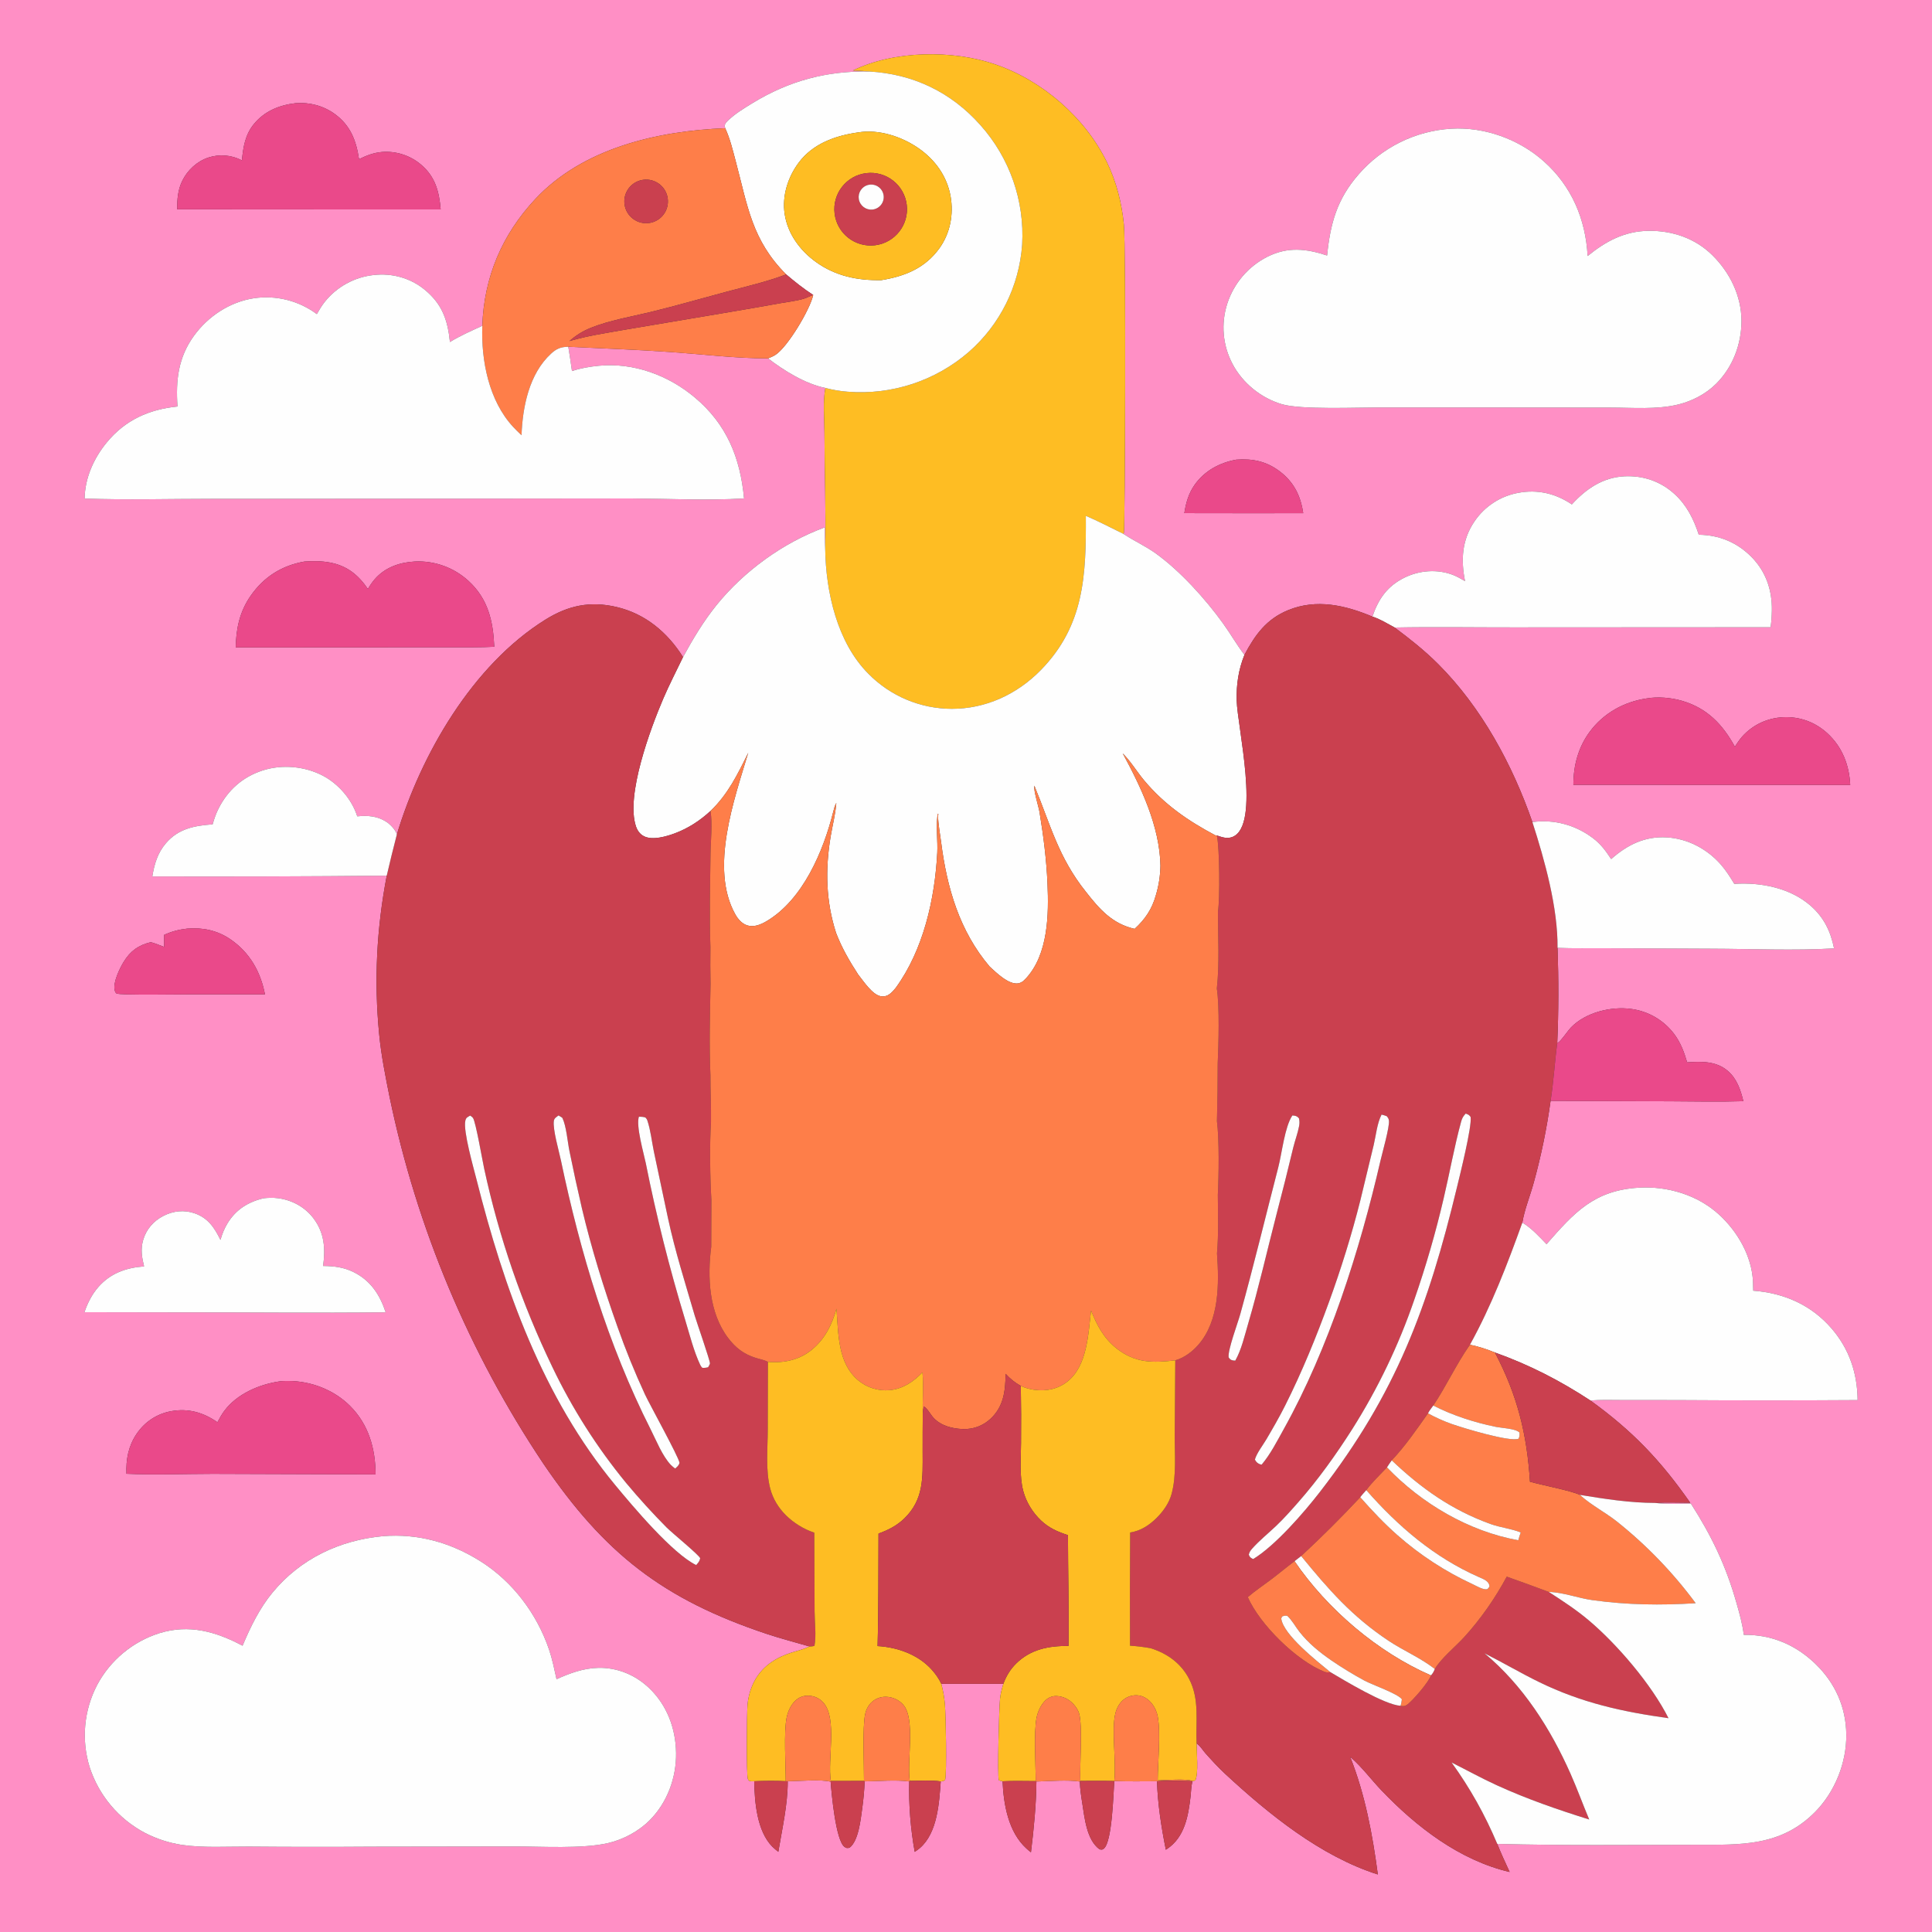
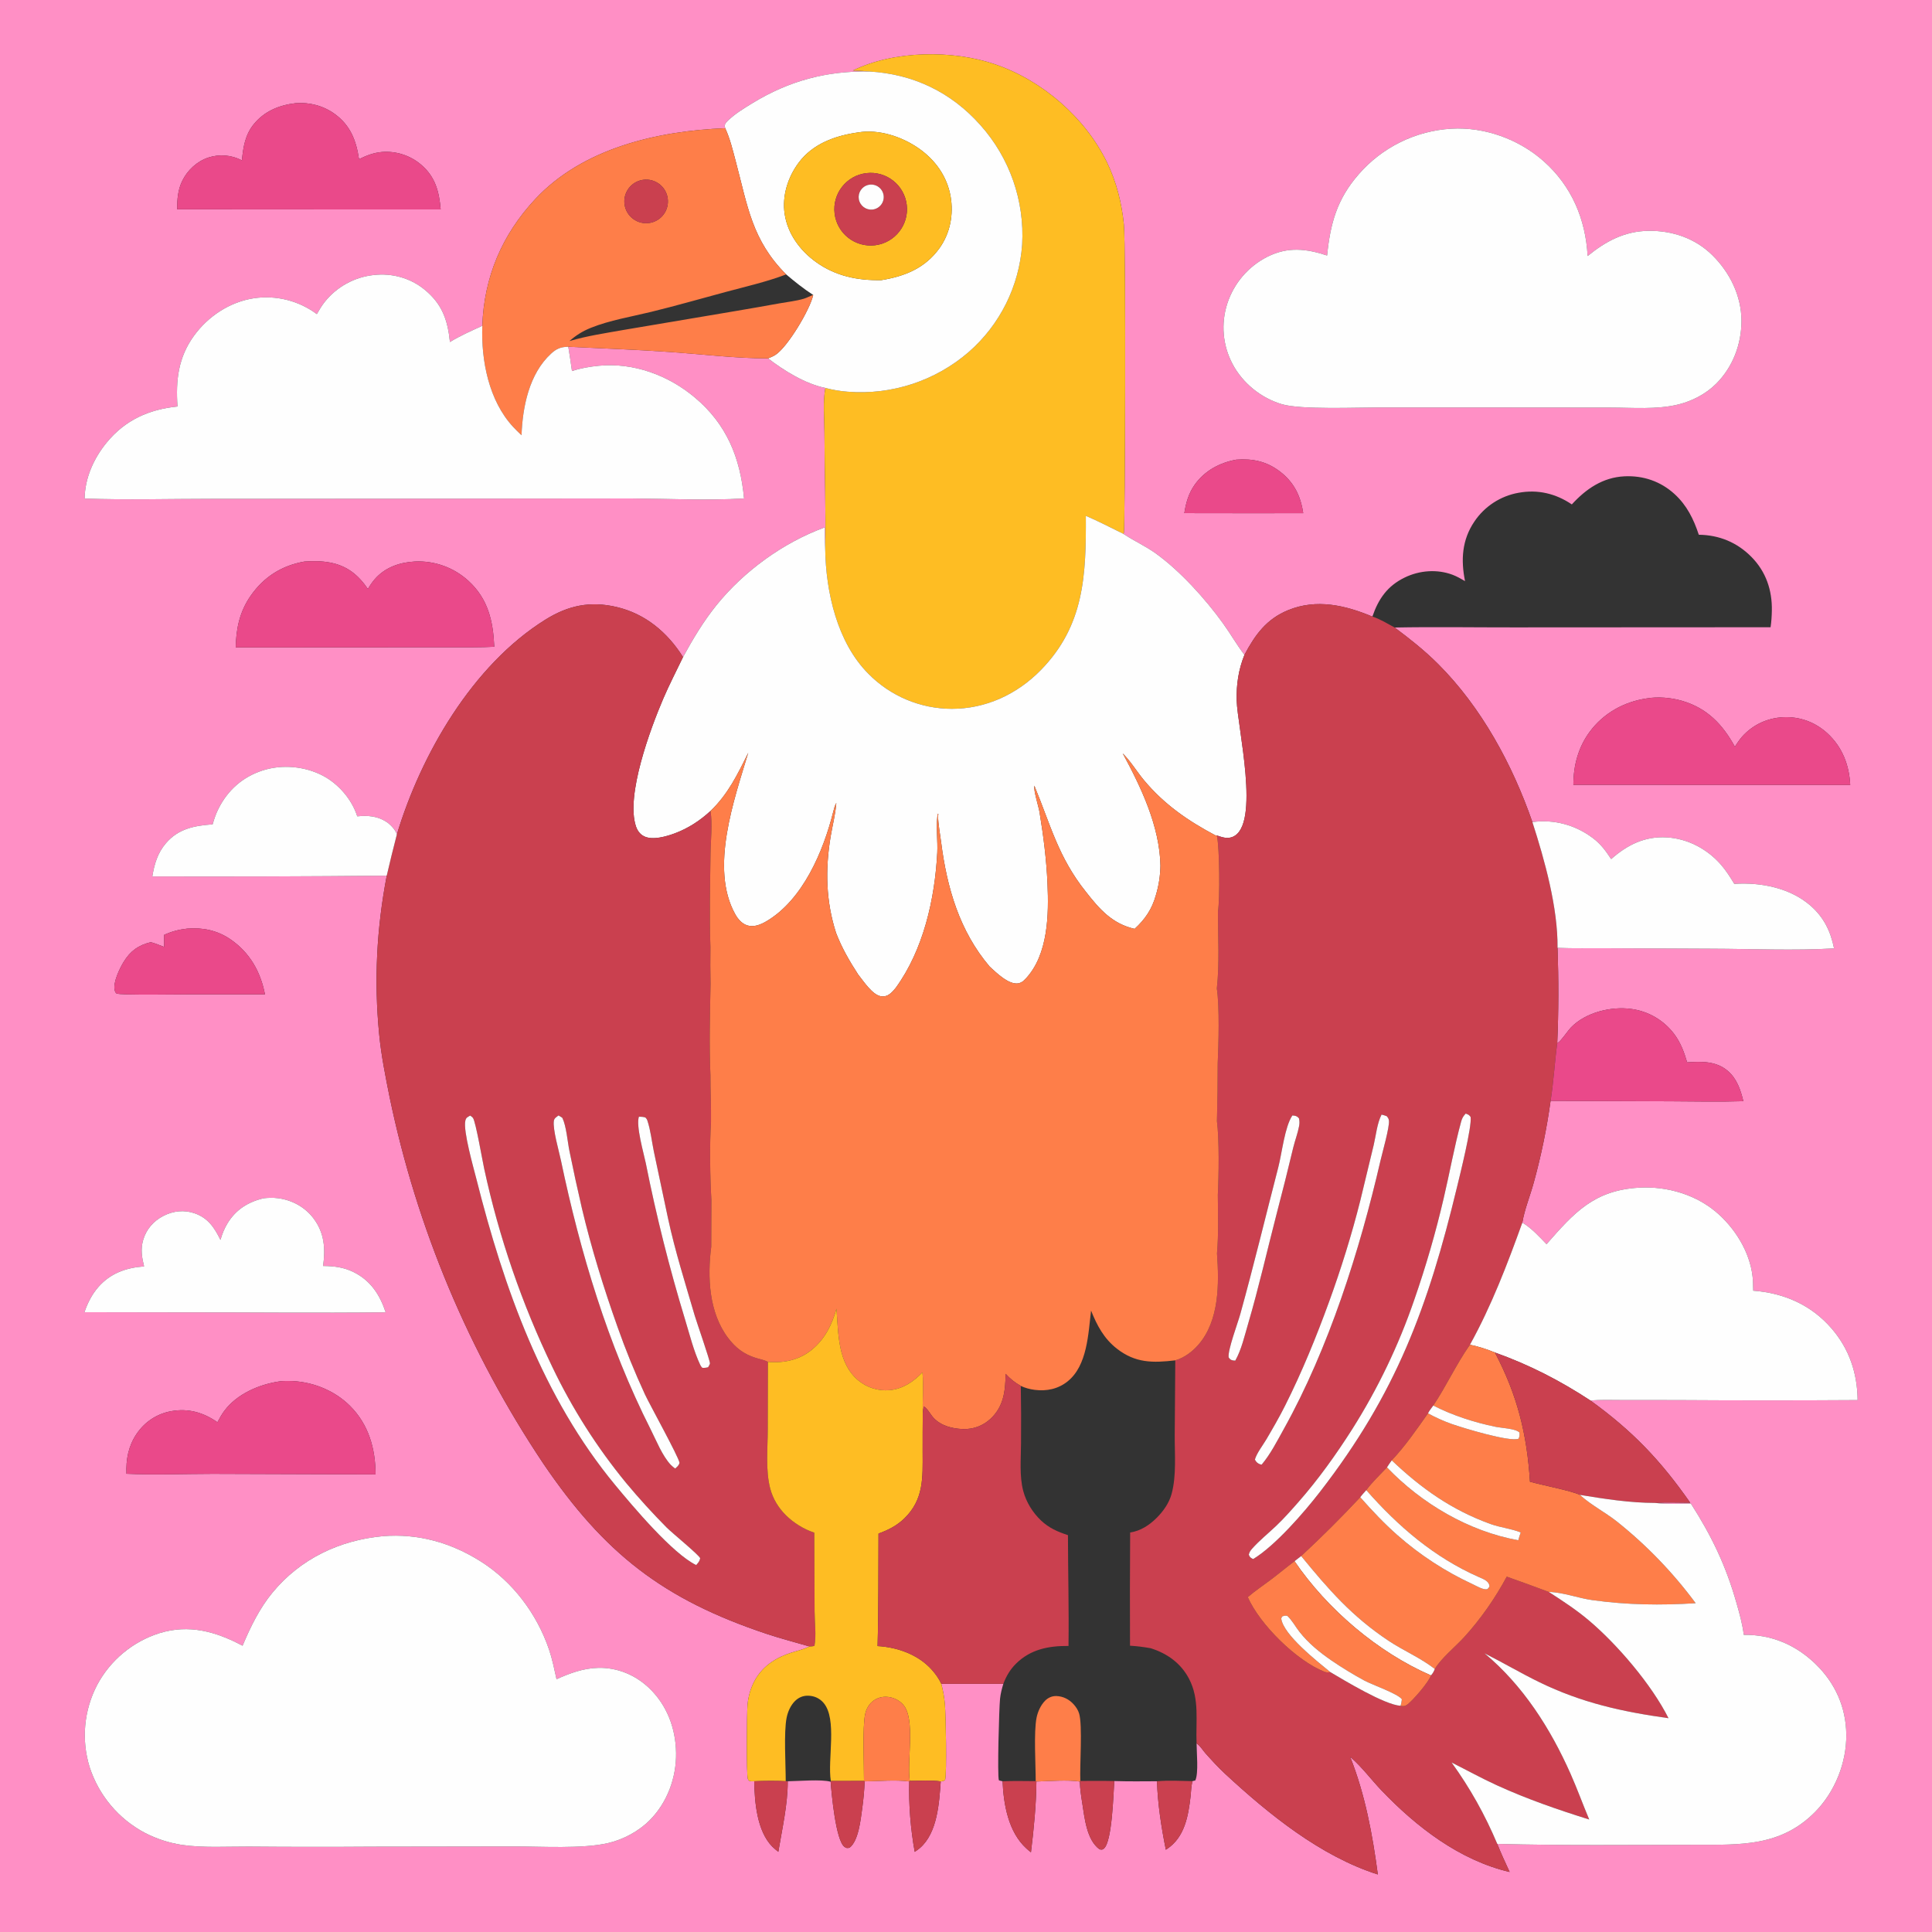
<svg xmlns="http://www.w3.org/2000/svg" width="1024" height="1024">
  <rect width="100%" height="100%" fill="#333333" stroke="none" />
  <path fill="#FF8FC5" d="M0 0L1024 0L1024 1024L0 1024L0 0ZM460.754 37.891C438.066 37.526 418.284 42.794 398.857 54.646C394.361 57.39 389.514 60.316 385.748 64.009C384.886 64.855 384.286 65.493 384.066 66.72L384.389 67.961C348.541 69.374 308.889 78.47 283.648 105.568C266.061 124.449 256.521 146.888 255.642 172.677C249.837 175.363 243.926 177.905 238.476 181.271C237.284 169.558 234.34 161.067 224.961 153.441C217.368 147.266 207.667 144.641 197.971 145.774C187.775 146.891 178.449 152.039 172.071 160.071C170.51 162.061 169.178 164.283 167.929 166.48C158.381 159.38 146.408 156.353 134.633 158.063C121.853 159.999 110.37 167.562 102.812 177.954C94.454 189.447 93.098 201.674 94.082 215.448C78.939 216.995 66.383 222.579 56.564 234.534C49.698 242.893 45.012 253.31 44.848 264.241C67.191 265.054 89.75 264.391 112.124 264.393L244.5 264.29L334.709 264.194C354.477 264.321 374.638 265.362 394.362 264.191C392.362 242.561 385.118 224.739 368.119 210.552C354.085 198.84 335.837 192.101 317.473 193.849C312.713 194.302 307.697 195.137 303.156 196.661C302.568 192.362 301.921 188.072 301.215 183.792C319.453 184.676 337.784 185.324 355.994 186.616C373.015 187.824 389.999 189.921 407.081 189.966C415.683 196.551 426.786 203.432 437.466 205.625C436.074 213.005 436.966 221.805 436.977 229.349C437.009 249.933 437.832 270.593 437.382 291.158C437.194 287.277 437.143 283.413 437.144 279.528C415.239 287.503 394.266 302.71 379.647 320.882C372.775 329.423 367.278 338.662 362.021 348.253C353.794 335.182 342.033 325.272 326.742 321.708C312.678 318.429 301.062 320.928 288.952 328.492C250.434 352.551 223.159 399.782 210.326 442.343C209.861 440.021 206.845 436.941 204.916 435.673C200.046 432.473 194.939 432.128 189.356 432.675C186.488 423.669 179.362 415.403 170.986 411.058C161.465 406.119 149.496 405.046 139.282 408.328C128.706 411.725 120.797 418.697 115.814 428.583C114.452 431.285 113.518 434.014 112.693 436.918C103.085 437.626 94.53 439.182 87.927 446.935C83.5 452.134 81.815 457.963 80.73 464.531C122.146 464.657 163.563 464.524 204.977 464.132C199.601 492.287 198.189 519.69 200.974 548.253C202.066 559.453 204.286 570.476 206.497 581.498C220.898 650.89 248.566 716.847 287.98 775.747C320.324 823.366 351.464 847.732 406.539 866.057C413.957 868.526 421.547 870.468 429.049 872.66L428.211 873.055C425.347 874.372 422.024 875.098 419.015 876.085C409.465 879.218 402.027 884.771 398.311 894.407C397.201 897.307 396.496 900.347 396.218 903.44C395.822 907.58 395.553 940.94 396.39 942.893C396.689 943.591 396.893 943.828 397.66 944.036C398.204 944.183 399.24 944.088 399.764 944.082C399.932 955.008 401.164 970.485 409.351 978.777C410.32 979.758 411.453 980.632 412.526 981.497C414.552 969.366 417.542 956.403 417.516 944.104C423.174 944.042 435.485 942.967 440.267 944.365C440.724 950.674 442.966 975.493 447.592 978.873C448.684 979.671 449.012 979.533 450.265 979.348C455.065 975.72 456.171 964.339 456.956 958.776C457.635 953.931 458.084 949.057 458.303 944.169C465.853 944.089 474.479 943.217 481.902 944.208C481.571 956.23 482.647 969.676 484.821 981.519C485.74 980.899 486.671 980.27 487.513 979.547C496.905 971.488 497.777 955.539 498.616 944.167C499.576 944.064 500.125 943.991 500.929 943.44C501.905 939.489 501.277 909.008 500.825 903.488C500.513 899.684 499.891 896.166 498.915 892.477L531.788 892.462C530.976 895.129 530.318 897.685 530.035 900.465C529.538 905.355 528.527 941.222 529.432 943.614C530.048 943.777 530.749 944.02 531.377 944.108C531.919 956.415 534.438 971.028 544.025 979.742C544.803 980.449 545.583 981.136 546.428 981.762C547.921 969.608 549.23 956.466 549.314 944.239C556.218 944.05 565.713 943.236 572.346 944.256C572.418 948.047 573.014 951.892 573.607 955.636C574.838 963.408 575.895 975.183 582.766 980.171C583.785 980.357 584.26 980.537 585.128 979.759C589.494 975.849 590.103 950.888 590.596 943.992C598.137 944.229 605.675 944.151 613.219 944.099C613.614 956.223 615.53 968.517 617.919 980.398L618.476 980.037C627.942 973.786 629.836 962.491 631.045 952.007C631.317 949.655 631.32 947.175 631.842 944.866C631.905 944.59 631.973 944.316 632.039 944.041L633.533 943.675C635.349 939.948 634.212 928.642 634.215 924.039C634.4 924.178 634.588 924.314 634.77 924.457C636.35 925.701 637.582 927.786 638.937 929.298C642.292 933.043 645.745 936.835 649.436 940.25C672.469 961.566 699.909 983.837 730.281 993.507C727.474 972.355 723.539 951.072 715.626 931.175L716.187 931.662C722.087 936.845 726.894 943.388 732.328 949.067C750.801 968.372 773.658 985.992 800.145 992.197C797.89 987.263 795.568 982.351 793.584 977.301C828.621 978.242 863.865 977.804 898.924 977.776C922.591 977.758 943.933 978.741 962.068 960.339C972.586 949.666 978.736 934.279 978.575 919.328C978.42 904.896 972.733 892.14 962.422 882.088C951.905 871.835 938.936 866.284 924.238 866.504C923.539 860.745 921.945 855.134 920.365 849.565C914.802 829.952 907.263 814.153 896.209 796.927C890.013 796.995 883.507 797.32 877.35 796.582C883.449 796.199 889.747 796.506 895.868 796.506C880.244 774.115 865.267 758.389 843.036 742.349C848.119 741.776 853.524 742.073 858.652 742.046L889.286 742.078C921.051 742.282 952.818 742.282 984.584 742.078C984.42 727.801 980.193 715.017 970.768 704.109C959.967 691.608 945.543 685.32 929.259 684.09C929.232 682.484 929.184 680.879 929.117 679.275C928.504 665.722 920.887 652.624 910.987 643.631C899.602 633.29 883.777 628.586 868.559 629.498C844.773 630.925 834.299 642.781 819.692 659.443C815.655 655.261 811.885 651.046 806.871 648.013C808.021 640.977 811.112 633.582 812.971 626.628C816.881 612.455 819.844 598.038 821.841 583.472L885.461 583.707C898.299 583.765 911.182 584.064 924.011 583.653C922.6 577.733 920.594 571.754 915.821 567.646C909.606 562.298 901.864 562.554 894.215 563.063C892.679 557.743 890.755 552.587 887.405 548.124C881.927 540.797 873.731 535.982 864.663 534.764C853.888 533.274 840.365 536.594 832.684 544.54C830.852 546.436 827.633 551.435 825.786 552.628C825.656 552.712 825.51 552.765 825.372 552.833C826.107 535.959 826.127 519.268 825.526 502.388C834.011 502.756 842.653 502.508 851.153 502.579L906.98 502.842C927.906 502.886 951.479 503.93 972.092 502.669C970.249 493.608 966.71 486.226 959.651 480.05C948.826 470.579 933.226 467.55 919.206 468.461C917.025 464.847 914.818 461.348 912.022 458.17C904.749 449.904 894.502 444.492 883.448 443.833C871.768 443.138 862.496 447.79 853.947 455.334C851.117 450.996 848.456 447.378 844.286 444.224C835.057 437.243 823.632 434.125 812.199 435.718C801.639 405.255 785.222 374.918 762.261 351.968C755.11 344.821 747.303 338.634 739.206 332.602C760.163 332.198 781.187 332.557 802.155 332.532L938.445 332.456C938.884 329.505 939.061 326.579 939.117 323.596C939.319 312.815 935.999 303.001 928.356 295.233C920.711 287.462 911.212 283.571 900.402 283.423C897.658 275.138 894.089 267.844 887.567 261.876C880.183 255.118 870.936 251.966 860.956 252.459C849.507 253.026 840.607 259.132 833.103 267.349C824.618 261.593 815.066 259.306 804.899 261.174C795.31 262.861 786.827 268.392 781.415 276.485C774.84 286.217 774.241 296.814 776.496 308.004C774.364 306.764 772.231 305.524 769.916 304.651C761.716 301.562 752.384 302.29 744.553 306.087C735.359 310.544 730.623 317.38 727.392 326.799C713.002 320.774 697.78 317.246 682.784 323.375C671.238 328.094 665.267 336.396 659.575 347.085C655.56 341.81 652.188 335.922 648.311 330.517C639.054 317.614 625.475 302.578 612.523 293.28C607.279 289.516 601.332 286.832 595.935 283.292L595.383 282.925C595.478 282.752 595.592 282.588 595.667 282.406C596.314 280.827 596.84 130.831 595.675 119.001C594.562 107.709 591.749 96.422 586.786 86.185C575.225 62.34 552.621 42.77 527.628 34.152C504.869 26.304 473.792 26.74 452.099 37.343C454.988 37.443 457.875 37.625 460.754 37.891ZM156.746 54.678C148.06 55.676 140.197 58.858 134.533 65.787C129.9 71.455 128.904 77.983 128.212 84.998C122.729 82.117 116.315 81.578 110.429 83.504C104.433 85.489 99.401 90.153 96.63 95.791C94.249 100.635 93.878 105.651 93.91 110.943L172.75 110.992L233.559 111C232.791 101.618 230.719 93.651 223.214 87.298C217.48 82.405 210.043 79.978 202.526 80.548C198.061 80.922 194.276 82.398 190.285 84.36C188.836 74.542 185.742 66.485 177.503 60.464C171.48 56.062 164.167 54.132 156.746 54.678ZM769.229 68.213C750.232 69.329 732.494 78.081 720.048 92.477C708.615 105.593 705.102 118.477 703.387 135.422C692.345 131.781 682.564 130.683 671.831 136.046C661.685 141.139 654.002 150.082 650.497 160.879C647.046 171.481 648.038 183.029 653.248 192.886C658.601 203.078 668.396 210.979 679.428 214.242C689.53 217.23 719.226 215.945 731.335 215.959L812.375 215.985L853.77 216.036C865.396 216.043 878.079 217.162 889.418 214.406C896.835 212.603 904.086 208.858 909.519 203.462C918.4 194.643 923.036 182.453 923.011 170.016C922.984 156.797 916.873 144.412 907.536 135.212C898.494 126.302 886.457 122.209 873.872 122.345C861.092 122.483 851.176 127.812 841.476 135.695C840.403 116.099 832.998 98.609 818.187 85.456C805.02 73.764 786.857 67.192 769.229 68.213ZM655.289 243.622C646.453 245.206 638.476 249.491 633.207 256.93C629.955 261.522 628.579 266.491 627.715 271.98L664.25 272.03L690.723 271.995C689.413 262.827 685.775 255.496 678.279 249.824C671.255 244.508 663.96 242.994 655.289 243.622ZM161.316 297.634C149.32 299.764 139.848 305.74 132.844 315.802C127.02 324.169 125.147 333.105 124.93 343.144L239.875 343.074C247.225 343.045 254.637 343.194 261.975 342.79C261.368 329.181 258.73 317.418 248.276 307.857C240.558 300.798 230.343 297.111 219.896 297.611C211.808 298.032 204.008 300.728 198.586 307.029C197.247 308.585 196.033 310.381 195.001 312.15C189.851 304.673 183.938 299.838 174.837 298.144C170.41 297.319 165.796 297.305 161.316 297.634ZM872.812 370.178C860.74 371.939 849.832 378.005 842.523 387.931C836.463 396.161 833.915 405.871 833.918 415.991L958.25 416.024L980.646 416.038C980.165 405.546 976.443 395.929 968.631 388.723C962.18 382.773 954.024 379.751 945.253 380.137C936.769 380.511 928.988 384.124 923.326 390.471C921.9 392.07 920.71 393.964 919.514 395.741C912.953 383.873 904.852 375.349 891.47 371.434C885.83 369.783 878.613 369.134 872.812 370.178ZM99.177 492.184C94.727 492.697 91.062 493.645 86.984 495.506L86.975 501.878C84.646 500.978 82.338 500.024 79.926 499.37C73.392 500.934 69.081 504.02 65.534 509.826C63.419 513.287 59.852 520.669 60.758 524.707C60.88 525.256 61.202 526.239 61.738 526.556C63.476 527.581 96.454 526.998 101.25 527.012L140.44 527.01C138.085 514.973 132.373 504.85 122.055 497.8C115.175 493.099 107.411 491.504 99.177 492.184ZM139.6 635.105C131.509 637.101 125.057 641.053 120.599 648.357C118.89 651.159 117.763 654.024 116.844 657.163C113.674 650.756 110.358 645.608 103.22 643.099C97.632 641.135 91.812 641.776 86.582 644.469C81.372 647.151 77.517 651.543 75.882 657.203C74.452 662.152 75.182 666.377 76.36 671.222C66.818 671.899 58.45 674.856 52.031 682.262C48.691 686.116 46.397 690.69 44.755 695.495L93.875 695.578C130.708 695.53 167.585 695.99 204.411 695.559C201.334 686.255 196.47 678.738 187.456 674.261C182.192 671.647 177.059 671.048 171.255 670.992C172.511 661.764 171.981 653.511 166.206 645.818C161.638 639.734 154.762 636.014 147.272 635.063C144.76 634.744 142.113 634.836 139.6 635.105ZM148.111 732.174C137.361 733.74 125.643 738.786 118.948 747.706C117.521 749.606 116.357 751.723 115.251 753.82C107.794 748.608 99.767 746.314 90.71 747.957C83.126 749.333 76.652 753.648 72.368 760.023C68.06 766.435 66.713 773.504 67.015 781.124C82.18 781.807 97.557 781.179 112.75 781.163L199.062 781.454C199.021 767.881 195.415 755.055 185.579 745.206C177.069 736.686 164.823 731.932 152.849 731.948C151.316 731.95 149.621 731.949 148.111 732.174ZM202.908 814.206C179.949 816.336 159.233 826.151 144.425 844.109C137.538 852.46 132.737 862.346 128.561 872.268C114.391 864.744 100.252 860.758 84.441 865.626C70.32 870.116 58.508 879.938 51.519 893.004C44.474 906.441 43.032 922.121 47.51 936.617C52.362 951.606 62.876 964.108 76.811 971.457C82.865 974.582 89.379 976.718 96.108 977.784C107.65 979.501 120.243 978.662 131.932 978.727C153.746 978.913 175.561 978.927 197.375 978.77L272.661 978.659C286.964 978.643 308.644 980.014 322.234 976.883C330.39 975.004 338.54 970.613 344.441 964.664C353.705 955.325 358.539 942.089 358.331 929.019C358.124 916.096 353.541 903.786 344.112 894.76C336.81 887.772 327.243 883.771 317.09 883.997C309.268 884.171 302.02 886.826 294.974 890.011C293.802 884.746 292.738 879.391 291 874.279C284.566 855.356 271.758 838.309 254.817 827.608C239.03 817.636 221.648 812.694 202.908 814.206Z" />
  <path fill="#FEBD23" d="M460.754 37.891C457.875 37.625 454.988 37.443 452.099 37.343C473.792 26.74 504.869 26.304 527.628 34.152C552.621 42.77 575.225 62.34 586.786 86.185C591.749 96.422 594.562 107.709 595.675 119.001C596.84 130.831 596.314 280.827 595.667 282.406C595.592 282.588 595.478 282.752 595.383 282.925C588.806 279.632 582.252 276.341 575.515 273.387C575.664 304.487 574.867 331.498 551.587 355.213C539.019 368.018 522.505 375.699 504.44 375.69C487.805 375.651 471.88 368.943 460.232 357.067C443.707 340.477 437.745 313.785 437.382 291.158C437.832 270.593 437.009 249.933 436.977 229.349C436.966 221.805 436.074 213.005 437.466 205.625C441.318 206.645 445.255 207.311 449.229 207.613C472.593 209.487 495.732 201.906 513.459 186.57C530.049 172.076 540.224 151.6 541.758 129.623C543.099 106.441 535.156 83.678 519.682 66.364C504.151 48.867 484.125 39.238 460.754 37.891Z" />
  <path fill="#FEFEFE" d="M384.389 67.961L384.066 66.72C384.286 65.493 384.886 64.855 385.748 64.009C389.514 60.316 394.361 57.39 398.857 54.646C418.284 42.794 438.066 37.526 460.754 37.891C484.125 39.238 504.151 48.867 519.682 66.364C535.156 83.678 543.099 106.441 541.758 129.623C540.224 151.6 530.049 172.076 513.459 186.57C495.732 201.906 472.593 209.487 449.229 207.613C445.255 207.311 441.318 206.645 437.466 205.625C426.786 203.432 415.683 196.551 407.081 189.966C408.367 189.429 409.714 188.899 410.896 188.154C417.447 184.024 429.418 163.885 431.019 156.347C425.958 153.063 421.277 149.34 416.688 145.439C398.512 127.29 396.291 109.245 389.941 85.433C388.391 79.62 386.932 73.431 384.389 67.961ZM454.867 70.179C442.778 71.88 430.873 76.078 423.322 86.208C417.553 93.947 414.445 103.817 415.893 113.455C417.469 123.937 424.058 132.83 432.536 138.912C442.921 146.362 454.535 148.704 467.091 148.483C479.586 146.456 490.298 142.156 497.94 131.533C503.616 123.642 505.502 113.649 503.841 104.135C501.966 93.389 495.609 84.617 486.719 78.483C477.832 72.351 465.739 68.373 454.867 70.179Z" />
  <path fill="#EA498A" d="M128.212 84.998C128.904 77.983 129.9 71.455 134.533 65.787C140.197 58.858 148.06 55.676 156.746 54.678C164.167 54.132 171.48 56.062 177.503 60.464C185.742 66.485 188.836 74.542 190.285 84.36C194.276 82.398 198.061 80.922 202.526 80.548C210.043 79.978 217.48 82.405 223.214 87.298C230.719 93.651 232.791 101.618 233.559 111L172.75 110.992L93.91 110.943C93.878 105.651 94.249 100.635 96.63 95.791C99.401 90.153 104.433 85.489 110.429 83.504C116.315 81.578 122.729 82.117 128.212 84.998Z" />
  <path fill="#FE7E49" d="M255.642 172.677C256.521 146.888 266.061 124.449 283.648 105.568C308.889 78.47 348.541 69.374 384.389 67.961C386.932 73.431 388.391 79.62 389.941 85.433C396.291 109.245 398.512 127.29 416.688 145.439C406.358 149.375 395.352 151.865 384.686 154.733C371.509 158.277 358.364 162.061 345.108 165.299C334.626 167.86 323.191 169.727 313.168 173.752C308.801 175.506 305.364 177.679 301.799 180.773C311.193 177.995 321.028 176.559 330.666 174.846L389.729 164.88C397.577 163.556 405.416 162.185 413.247 160.766C417.461 160.014 421.938 159.549 426.036 158.331C427.775 157.815 429.317 156.882 431.019 156.347C429.418 163.885 417.447 184.024 410.896 188.154C409.714 188.899 408.367 189.429 407.081 189.966C389.999 189.921 373.015 187.824 355.994 186.616C337.784 185.324 319.453 184.676 301.215 183.792C297.212 183.878 294.967 184.763 292.002 187.505C280.411 198.225 276.982 215.663 276.415 230.679C274.892 229.259 273.415 227.79 271.987 226.275C259.087 212.348 254.963 191.076 255.642 172.677ZM340.831 95.311C334.487 96.217 330.092 102.112 331.035 108.45C331.977 114.788 337.897 119.149 344.23 118.17C350.511 117.199 354.829 111.338 353.894 105.051C352.959 98.764 347.123 94.413 340.831 95.311Z" />
  <path fill="#FEFEFE" d="M703.387 135.422C705.102 118.477 708.615 105.593 720.048 92.477C732.494 78.081 750.232 69.329 769.229 68.213C786.857 67.192 805.02 73.764 818.187 85.456C832.998 98.609 840.403 116.099 841.476 135.695C851.176 127.812 861.092 122.483 873.872 122.345C886.457 122.209 898.494 126.302 907.536 135.212C916.873 144.412 922.984 156.797 923.011 170.016C923.036 182.453 918.4 194.643 909.519 203.462C904.086 208.858 896.835 212.603 889.418 214.406C878.079 217.162 865.396 216.043 853.77 216.036L812.375 215.985L731.335 215.959C719.226 215.945 689.53 217.23 679.428 214.242C668.396 210.979 658.601 203.078 653.248 192.886C648.038 183.029 647.046 171.481 650.497 160.879C654.002 150.082 661.685 141.139 671.831 136.046C682.564 130.683 692.345 131.781 703.387 135.422Z" />
  <path fill="#FEBD23" d="M467.091 148.483C454.535 148.704 442.921 146.362 432.536 138.912C424.058 132.83 417.469 123.937 415.893 113.455C414.445 103.817 417.553 93.947 423.322 86.208C430.873 76.078 442.778 71.88 454.867 70.179C465.739 68.373 477.832 72.351 486.719 78.483C495.609 84.617 501.966 93.389 503.841 104.135C505.502 113.649 503.616 123.642 497.94 131.533C490.298 142.156 479.586 146.456 467.091 148.483ZM459.234 91.755C448.658 92.993 441.094 102.58 442.352 113.154C443.609 123.728 453.211 131.273 463.782 129.996C474.326 128.722 481.847 119.151 480.593 108.605C479.338 98.06 469.782 90.521 459.234 91.755Z" />
  <path fill="#CA404F" d="M463.782 129.996C453.211 131.273 443.609 123.728 442.352 113.154C441.094 102.58 448.658 92.993 459.234 91.755C469.782 90.521 479.338 98.06 480.593 108.605C481.847 119.151 474.326 128.722 463.782 129.996ZM458.96 98.431C455.79 99.898 454.297 103.57 455.544 106.833C456.792 110.096 460.353 111.836 463.694 110.815C466.068 110.089 467.839 108.1 468.287 105.658C468.734 103.217 467.783 100.729 465.821 99.209C463.859 97.688 461.213 97.388 458.96 98.431Z" />
  <path fill="#CA404F" d="M344.23 118.17C337.897 119.149 331.977 114.788 331.035 108.45C330.092 102.112 334.487 96.217 340.831 95.311C347.123 94.413 352.959 98.764 353.894 105.051C354.829 111.338 350.511 117.199 344.23 118.17Z" />
  <path fill="#FEFEFE" d="M463.694 110.815C460.353 111.836 456.792 110.096 455.544 106.833C454.297 103.57 455.79 99.898 458.96 98.431C461.213 97.388 463.859 97.688 465.821 99.209C467.783 100.729 468.734 103.217 468.287 105.658C467.839 108.1 466.068 110.089 463.694 110.815Z" />
  <path fill="#FEFEFE" d="M238.476 181.271C243.926 177.905 249.837 175.363 255.642 172.677C254.963 191.076 259.087 212.348 271.987 226.275C273.415 227.79 274.892 229.259 276.415 230.679C276.982 215.663 280.411 198.225 292.002 187.505C294.967 184.763 297.212 183.878 301.215 183.792C301.921 188.072 302.568 192.362 303.156 196.661C307.697 195.137 312.713 194.302 317.473 193.849C335.837 192.101 354.085 198.84 368.119 210.552C385.118 224.739 392.362 242.561 394.362 264.191C374.638 265.362 354.477 264.321 334.709 264.194L244.5 264.29L112.124 264.393C89.75 264.391 67.191 265.054 44.848 264.241C45.012 253.31 49.698 242.893 56.564 234.534C66.383 222.579 78.939 216.995 94.082 215.448C93.098 201.674 94.454 189.447 102.812 177.954C110.37 167.562 121.853 159.999 134.633 158.063C146.408 156.353 158.381 159.38 167.929 166.48C169.178 164.283 170.51 162.061 172.071 160.071C178.449 152.039 187.775 146.891 197.971 145.774C207.667 144.641 217.368 147.266 224.961 153.441C234.34 161.067 237.284 169.558 238.476 181.271Z" />
-   <path fill="#CA404F" d="M301.799 180.773C305.364 177.679 308.801 175.506 313.168 173.752C323.191 169.727 334.626 167.86 345.108 165.299C358.364 162.061 371.509 158.277 384.686 154.733C395.352 151.865 406.358 149.375 416.688 145.439C421.277 149.34 425.958 153.063 431.019 156.347C429.317 156.882 427.775 157.815 426.036 158.331C421.938 159.549 417.461 160.014 413.247 160.766C405.416 162.185 397.577 163.556 389.729 164.88L330.666 174.846C321.028 176.559 311.193 177.995 301.799 180.773Z" />
  <path fill="#EA498A" d="M627.715 271.98C628.579 266.491 629.955 261.522 633.207 256.93C638.476 249.491 646.453 245.206 655.289 243.622C663.96 242.994 671.255 244.508 678.279 249.824C685.775 255.496 689.413 262.827 690.723 271.995L664.25 272.03L627.715 271.98Z" />
-   <path fill="#FEFEFE" d="M727.392 326.799C730.623 317.38 735.359 310.544 744.553 306.087C752.384 302.29 761.716 301.562 769.916 304.651C772.231 305.524 774.364 306.764 776.496 308.004C774.241 296.814 774.84 286.217 781.415 276.485C786.827 268.392 795.31 262.861 804.899 261.174C815.066 259.306 824.618 261.593 833.103 267.349C840.607 259.132 849.507 253.026 860.956 252.459C870.936 251.966 880.183 255.118 887.567 261.876C894.089 267.844 897.658 275.138 900.402 283.423C911.212 283.571 920.711 287.462 928.356 295.233C935.999 303.001 939.319 312.815 939.117 323.596C939.061 326.579 938.884 329.505 938.445 332.456L802.155 332.532C781.187 332.557 760.163 332.198 739.206 332.602C735.393 330.566 731.517 328.108 727.392 326.799Z" />
  <path fill="#FEFEFE" d="M575.515 273.387C582.252 276.341 588.806 279.632 595.383 282.925L595.935 283.292C601.332 286.832 607.279 289.516 612.523 293.28C625.475 302.578 639.054 317.614 648.311 330.517C652.188 335.922 655.56 341.81 659.575 347.085C656.422 354.909 655.238 362.873 655.469 371.298C655.848 385.161 668.261 437.382 653.338 443.552C650.449 444.747 647.773 443.755 644.979 442.82L644.472 442.901C629.734 435.121 617.061 426.409 606.313 413.503C602.51 408.935 599.287 403.468 595.072 399.33C604.821 417.236 614.675 438.048 615.055 458.754C614.968 464.184 614.194 469.3 612.623 474.502C610.584 481.836 606.957 487.211 601.375 492.314C589.487 489.607 582.81 481.928 575.605 472.744C560.9 454.354 556.866 437.319 548.24 416.441C547.7 418.94 550.454 427.328 550.97 430.457C553.042 443.02 554.632 455.524 555.187 468.253C555.916 484.631 555.617 505.88 543.675 518.673C543.184 519.199 542.671 519.674 542.137 520.155C541.387 520.578 540.558 521.09 539.689 521.218C534.517 521.98 528.051 515.508 524.573 512.35C508.553 493.502 501.875 470.497 498.809 446.315C498.244 441.862 497.275 436.91 497.191 432.455C497.188 432.27 497.333 431.618 497.376 431.415L496.808 431.659L496.812 430.668C496.914 431.656 496.914 432.242 496.782 433.222C496.099 438.304 497.071 446.122 496.776 451.814C495.498 476.47 489.438 503.417 474.721 523.632C473.783 524.774 472.838 525.863 471.669 526.779C470.306 527.844 468.698 528.301 466.978 528.046C462.378 527.361 457.67 520.018 454.845 516.506C450.234 509.399 446.184 502.408 443.139 494.481C437.728 477.656 437.357 460.87 440.236 443.485C441.219 437.552 442.832 431.532 443.269 425.54C442.404 427.103 442.046 428.572 441.619 430.285C436.433 451.085 425.576 476.845 406.295 488.248C403.333 490 399.696 491.547 396.215 490.52C393.245 489.644 391.12 487.126 389.664 484.511C376.073 460.11 389.201 423.574 396.601 398.932C391.018 410.266 385.866 420.972 376.572 429.827C371.062 434.928 364.747 439.037 357.699 441.67C353.194 443.352 345.872 445.492 341.373 443.255C339.215 442.182 337.832 440.247 337.074 438.001C331.561 421.662 344.722 386.213 351.581 370.207C354.766 362.773 358.541 355.557 362.021 348.253C367.278 338.662 372.775 329.423 379.647 320.882C394.266 302.71 415.239 287.503 437.144 279.528C437.143 283.413 437.194 287.277 437.382 291.158C437.745 313.785 443.707 340.477 460.232 357.067C471.88 368.943 487.805 375.651 504.44 375.69C522.505 375.699 539.019 368.018 551.587 355.213C574.867 331.498 575.664 304.487 575.515 273.387Z" />
  <path fill="#EA498A" d="M124.93 343.144C125.147 333.105 127.02 324.169 132.844 315.802C139.848 305.74 149.32 299.764 161.316 297.634C165.796 297.305 170.41 297.319 174.837 298.144C183.938 299.838 189.851 304.673 195.001 312.15C196.033 310.381 197.247 308.585 198.586 307.029C204.008 300.728 211.808 298.032 219.896 297.611C230.343 297.111 240.558 300.798 248.276 307.857C258.73 317.418 261.368 329.181 261.975 342.79C254.637 343.194 247.225 343.045 239.875 343.074L124.93 343.144Z" />
  <path fill="#CA404F" d="M659.575 347.085C665.267 336.396 671.238 328.094 682.784 323.375C697.78 317.246 713.002 320.774 727.392 326.799C731.517 328.108 735.393 330.566 739.206 332.602C747.303 338.634 755.11 344.821 762.261 351.968C785.222 374.918 801.639 405.255 812.199 435.718C818.72 455.931 825.737 481.058 825.526 502.388C826.127 519.268 826.107 535.959 825.372 552.833C823.996 563.026 823.476 573.304 821.841 583.472C819.844 598.038 816.881 612.455 812.971 626.628C811.112 633.582 808.021 640.977 806.871 648.013C798.877 670.179 790.539 692.06 779.106 712.729C771.913 722.921 766.633 734.57 759.665 744.963C758.684 746.304 757.623 747.615 756.87 749.1C750.893 757.576 744.794 766.464 737.659 774.006C736.799 775.236 735.892 776.454 735.122 777.741C731.474 781.623 727.315 785.535 724.156 789.802C723.1 791.03 721.901 792.253 720.957 793.565C710.901 804.332 700.456 814.729 689.644 824.737L686.125 827.457C681.78 830.746 677.592 834.236 673.242 837.517C669.296 840.493 665.092 843.272 661.359 846.507C667.707 861.042 687.293 880.284 701.948 886.054C703.066 886.494 703.897 886.435 705.066 886.241C712.648 890.704 733.926 903.629 742.358 904.109C742.485 904.146 742.608 904.204 742.74 904.218C743.881 904.335 744.612 904.316 745.58 903.681C748.589 901.711 757.624 891.114 758.411 888.004C759.474 886.92 759.921 885.96 760.483 884.59C763.781 878.984 771.425 872.781 775.997 867.771C784.708 858.227 792.504 847.052 798.61 835.652C806.05 838.314 813.514 840.962 820.901 843.767C828.216 848.478 835.453 853.216 842.113 858.84C857.249 871.62 875.422 892.927 884.334 910.682C859.737 907.245 838.323 902.526 815.826 891.567C805.999 886.78 796.586 881.182 786.817 876.286C807.201 893.263 821.775 916.119 832.448 940.195C835.981 948.165 838.936 956.355 842.318 964.383C825.476 959.105 809.288 953.519 793.2 946.16C785.115 942.463 777.306 938.135 769.361 934.148C779.216 947.808 787.023 961.763 793.584 977.301C795.568 982.351 797.89 987.263 800.145 992.197C773.658 985.992 750.801 968.372 732.328 949.067C726.894 943.388 722.087 936.845 716.187 931.662L715.626 931.175C723.539 951.072 727.474 972.355 730.281 993.507C699.909 983.837 672.469 961.566 649.436 940.25C645.745 936.835 642.292 933.043 638.937 929.298C637.582 927.786 636.35 925.701 634.77 924.457C634.588 924.314 634.4 924.178 634.215 924.039C633.706 912.309 635.908 900.662 630.214 889.787C625.889 881.525 618.674 876.371 609.896 873.595C606.224 872.95 602.652 872.469 598.929 872.257C598.84 852.249 598.865 832.24 599.004 812.232C604.511 811.468 609.245 808.31 613.112 804.446C616.588 800.972 619.633 796.648 620.951 791.875C623.644 782.116 622.552 770.425 622.629 760.332L622.924 721.014C627.731 719.622 631.927 716.463 635.182 712.72C646.311 699.925 646.187 680.34 645.032 664.34C645.933 654.079 645.52 643.551 645.479 633.251C645.986 623.064 646.262 603.952 645.006 594.246C645.287 584.043 645.423 573.837 645.412 563.63C645.873 553.693 646.413 533.263 644.945 523.928C646.423 510.726 645.528 496.523 645.544 483.199C646.626 476.349 646.42 449.537 644.979 442.82C647.773 443.755 650.449 444.747 653.338 443.552C668.261 437.382 655.848 385.161 655.469 371.298C655.238 362.873 656.422 354.909 659.575 347.085ZM776.859 590.216C775.526 591.618 774.928 592.664 774.42 594.533C770.795 607.855 768.365 621.586 765.198 635.03C760.95 653.286 755.731 671.303 749.563 689.003C741.33 712.996 730.324 735.947 716.769 757.388C708.189 770.89 698.775 784.067 688.211 796.095C684.398 800.437 680.546 804.799 676.354 808.78C672.181 812.743 667.486 816.521 663.664 820.815C662.75 821.842 662.204 822.65 661.897 824.021C662.392 825.202 662.582 825.479 663.761 826.122C663.915 826.206 664.087 826.25 664.249 826.314C676.055 819.103 691.144 801.645 699.665 790.642C740.022 738.528 756.906 692.747 772.246 629.183C773.798 622.753 780.203 597.148 779.457 592.06C778.625 590.814 778.27 590.795 776.859 590.216ZM732.256 590.766C729.876 595.409 729.296 601.734 728.099 606.843L720.958 636.425C716.44 654.386 710.803 672.457 704.478 689.865C697.677 708.582 690.031 727.326 681.08 745.116C678.043 751.152 674.639 757.041 671.215 762.863C669.371 765.999 666.106 770.147 665.124 773.58C665.643 774.728 666.488 775.566 667.682 776.031C668.195 776.231 668.26 776.21 668.733 776.251C673.403 770.714 676.968 763.647 680.487 757.329C704.276 714.621 720.698 662.748 731.682 615.165C732.663 610.916 736.515 597.427 736.165 594.065C736.04 592.87 735.725 592.532 735.011 591.614C734.093 591.276 733.221 590.944 732.256 590.766ZM684.971 591.232C680.889 597.386 679.524 610.929 677.515 618.702C670.81 644.65 664.53 670.693 657.372 696.521C656.077 701.194 650.621 715.74 651.216 719.434C651.95 720.476 652.148 720.75 653.47 721.044C653.85 721.128 654.336 721.127 654.731 721.138C657.966 715.454 659.643 708.044 661.485 701.787C667.168 682.481 671.608 662.777 676.656 643.293C679.712 631.645 682.641 619.964 685.442 608.252C686.361 604.472 687.853 600.608 688.55 596.825C688.82 595.357 688.802 594.164 688.477 592.716C687.344 591.478 686.685 591.333 684.971 591.232Z" />
  <path fill="#CA404F" d="M210.326 442.343C223.159 399.782 250.434 352.551 288.952 328.492C301.062 320.928 312.678 318.429 326.742 321.708C342.033 325.272 353.794 335.182 362.021 348.253C358.541 355.557 354.766 362.773 351.581 370.207C344.722 386.213 331.561 421.662 337.074 438.001C337.832 440.247 339.215 442.182 341.373 443.255C345.872 445.492 353.194 443.352 357.699 441.67C364.747 439.037 371.062 434.928 376.572 429.827C377.704 436.887 376.675 445.264 376.588 452.451C376.389 468.917 375.949 485.577 376.544 502.029C376.446 508.509 376.466 514.99 376.604 521.469C376.304 537.569 375.834 553.839 376.551 569.927C376.489 578.234 376.983 586.56 376.842 594.85C376.074 606.53 376.344 624.197 377.053 636.042L376.968 660.807C374.864 676.911 375.753 695.726 385.896 709.122C389.929 714.449 394.364 717.825 400.791 719.785C402.823 720.405 405.137 720.832 407.013 721.815L406.932 757.782C406.912 767.827 405.694 779.329 408.257 789.057C409.664 794.397 412.578 799.14 416.464 803.03C420.526 807.095 426.114 810.588 431.598 812.335L431.75 854.071C431.789 859.764 432.716 866.876 431.684 872.36C430.741 872.6 430.022 872.714 429.049 872.66C421.547 870.468 413.957 868.526 406.539 866.057C351.464 847.732 320.324 823.366 287.98 775.747C248.566 716.847 220.898 650.89 206.497 581.498C204.286 570.476 202.066 559.453 200.974 548.253C198.189 519.69 199.601 492.287 204.977 464.132C206.662 456.845 208.445 449.581 210.326 442.343ZM249.206 591.289C247.799 592.128 247.036 592.251 246.643 594.004C245.413 599.486 250.953 618.761 252.531 625.019C267.081 682.706 287.665 740.673 326.06 787.095C335.599 798.628 356.444 823.417 368.993 829.519C370.113 828.17 370.775 827.625 371.111 825.88C370.257 823.96 356.532 812.768 353.372 809.648C345.842 802.063 338.649 794.152 331.812 785.937C316.397 767.147 303.301 746.568 292.808 724.646C276.639 691.127 264.495 655.812 256.631 619.437C255.793 615.679 252.175 594.672 250.724 592.601C250.372 592.1 249.722 591.608 249.206 591.289ZM296.031 591.212C294.973 592.051 293.798 592.595 293.57 594.038C292.868 598.458 296.278 610.122 297.282 614.918C307.507 663.756 322.265 712.943 344.839 757.556C347.791 763.389 351.044 771.672 355.574 776.446C356.254 777.162 357.06 777.769 357.855 778.35C358.889 777.414 359.868 776.732 360.15 775.291C359.658 772.078 344.405 744.552 341.844 739.065C336.439 727.396 331.591 715.477 327.317 703.348C320.008 682.803 313.447 661.627 308.42 640.409C306.068 630.303 303.863 620.162 301.804 609.991C300.795 605.038 300.186 596.861 298.052 592.48C297.385 592.041 296.734 591.592 296.031 591.212ZM338.633 591.873C337.001 596.726 341.145 611.081 342.278 616.487C347.85 644.46 354.804 672.139 363.113 699.424C365.507 707.243 367.658 716.063 371.148 723.443C371.437 724.053 371.752 724.494 372.225 724.97C373.386 725.05 374.203 724.954 375.328 724.659C375.562 724.182 376.234 723.174 376.29 722.696C376.449 721.34 369.18 700.583 368.227 697.322C363.229 680.221 357.782 663.054 354.04 645.636L346.577 610.425C345.455 605.048 344.865 599.09 343.115 593.912C342.884 593.227 342.58 592.793 342.072 592.289C340.837 591.951 339.896 591.872 338.633 591.873Z" />
  <path fill="#EA498A" d="M833.918 415.991C833.915 405.871 836.463 396.161 842.523 387.931C849.832 378.005 860.74 371.939 872.812 370.178C878.613 369.134 885.83 369.783 891.47 371.434C904.852 375.349 912.953 383.873 919.514 395.741C920.71 393.964 921.9 392.07 923.326 390.471C928.988 384.124 936.769 380.511 945.253 380.137C954.024 379.751 962.18 382.773 968.631 388.723C976.443 395.929 980.165 405.546 980.646 416.038L958.25 416.024L833.918 415.991Z" />
  <path fill="#FE7E49" d="M376.572 429.827C385.866 420.972 391.018 410.266 396.601 398.932C389.201 423.574 376.073 460.11 389.664 484.511C391.12 487.126 393.245 489.644 396.215 490.52C399.696 491.547 403.333 490 406.295 488.248C425.576 476.845 436.433 451.085 441.619 430.285C442.046 428.572 442.404 427.103 443.269 425.54C442.832 431.532 441.219 437.552 440.236 443.485C437.357 460.87 437.728 477.656 443.139 494.481C446.184 502.408 450.234 509.399 454.845 516.506C457.67 520.018 462.378 527.361 466.978 528.046C468.698 528.301 470.306 527.844 471.669 526.779C472.838 525.863 473.783 524.774 474.721 523.632C489.438 503.417 495.498 476.47 496.776 451.814C497.071 446.122 496.099 438.304 496.782 433.222C496.914 432.242 496.914 431.656 496.812 430.668L496.808 431.659L497.376 431.415C497.333 431.618 497.188 432.27 497.191 432.455C497.275 436.91 498.244 441.862 498.809 446.315C501.875 470.497 508.553 493.502 524.573 512.35C528.051 515.508 534.517 521.98 539.689 521.218C540.558 521.09 541.387 520.578 542.137 520.155C542.671 519.674 543.184 519.199 543.675 518.673C555.617 505.88 555.916 484.631 555.187 468.253C554.632 455.524 553.042 443.02 550.97 430.457C550.454 427.328 547.7 418.94 548.24 416.441C556.866 437.319 560.9 454.354 575.605 472.744C582.81 481.928 589.487 489.607 601.375 492.314C606.957 487.211 610.584 481.836 612.623 474.502C614.194 469.3 614.968 464.184 615.055 458.754C614.675 438.048 604.821 417.236 595.072 399.33C599.287 403.468 602.51 408.935 606.313 413.503C617.061 426.409 629.734 435.121 644.472 442.901L644.979 442.82C646.42 449.537 646.626 476.349 645.544 483.199C645.528 496.523 646.423 510.726 644.945 523.928C646.413 533.263 645.873 553.693 645.412 563.63C645.423 573.837 645.287 584.043 645.006 594.246C646.262 603.952 645.986 623.064 645.479 633.251C645.52 643.551 645.933 654.079 645.032 664.34C646.187 680.34 646.311 699.925 635.182 712.72C631.927 716.463 627.731 719.622 622.924 721.014C611.034 722.394 601.811 722.513 591.933 714.796C585.109 709.464 581.446 702.53 578.285 694.64C576.798 706.847 576.34 723.767 565.85 732.17C560.802 736.214 554.714 737.463 548.389 736.651C545.845 736.324 543.367 735.663 541.047 734.56C537.922 732.818 535.437 730.812 533.017 728.154C532.845 737.125 532.049 745.373 525.056 751.937C521.04 755.706 515.931 757.598 510.424 757.427C504.732 757.249 498.712 755.709 494.743 751.43C493.396 749.978 491.285 746.14 489.67 745.499C489.289 746.724 489.18 747.763 489.088 749.032C488.868 741.771 489.581 734.65 488.926 727.364C484.232 732.281 478.597 736.135 471.641 736.798C465.634 737.375 459.644 735.543 454.986 731.706C443.872 722.495 444.416 706.753 443.341 693.636C441.026 701.915 437.408 709.325 430.771 714.98C423.979 720.768 415.765 722.573 407.013 721.815C405.137 720.832 402.823 720.405 400.791 719.785C394.364 717.825 389.929 714.449 385.896 709.122C375.753 695.726 374.864 676.911 376.968 660.807L377.053 636.042C376.344 624.197 376.074 606.53 376.842 594.85C376.983 586.56 376.489 578.234 376.551 569.927C375.834 553.839 376.304 537.569 376.604 521.469C376.466 514.99 376.446 508.509 376.544 502.029C375.949 485.577 376.389 468.917 376.588 452.451C376.675 445.264 377.704 436.887 376.572 429.827Z" />
  <path fill="#FEFEFE" d="M189.356 432.675C194.939 432.128 200.046 432.473 204.916 435.673C206.845 436.941 209.861 440.021 210.326 442.343C208.445 449.581 206.662 456.845 204.977 464.132C163.563 464.524 122.146 464.657 80.73 464.531C81.815 457.963 83.5 452.134 87.927 446.935C94.53 439.182 103.085 437.626 112.693 436.918C113.518 434.014 114.452 431.285 115.814 428.583C120.797 418.697 128.706 411.725 139.282 408.328C149.496 405.046 161.465 406.119 170.986 411.058C179.362 415.403 186.488 423.669 189.356 432.675Z" />
  <path fill="#FEFEFE" d="M812.199 435.718C823.632 434.125 835.057 437.243 844.286 444.224C848.456 447.378 851.117 450.996 853.947 455.334C862.496 447.79 871.768 443.138 883.448 443.833C894.502 444.492 904.749 449.904 912.022 458.17C914.818 461.348 917.025 464.847 919.206 468.461C933.226 467.55 948.826 470.579 959.651 480.05C966.71 486.226 970.249 493.608 972.092 502.669C951.479 503.93 927.906 502.886 906.98 502.842L851.153 502.579C842.653 502.508 834.011 502.756 825.526 502.388C825.737 481.058 818.72 455.931 812.199 435.718Z" />
  <path fill="#EA498A" d="M86.984 495.506C91.062 493.645 94.727 492.697 99.177 492.184C107.411 491.504 115.175 493.099 122.055 497.8C132.373 504.85 138.085 514.973 140.44 527.01L101.25 527.012C96.454 526.998 63.476 527.581 61.738 526.556C61.202 526.239 60.88 525.256 60.758 524.707C59.852 520.669 63.419 513.287 65.534 509.826C69.081 504.02 73.392 500.934 79.926 499.37C82.338 500.024 84.646 500.978 86.975 501.878L86.984 495.506Z" />
  <path fill="#EA498A" d="M821.841 583.472C823.476 573.304 823.996 563.026 825.372 552.833C825.51 552.765 825.656 552.712 825.786 552.628C827.633 551.435 830.852 546.436 832.684 544.54C840.365 536.594 853.888 533.274 864.663 534.764C873.731 535.982 881.927 540.797 887.405 548.124C890.755 552.587 892.679 557.743 894.215 563.063C901.864 562.554 909.606 562.298 915.821 567.646C920.594 571.754 922.6 577.733 924.011 583.653C911.182 584.064 898.299 583.765 885.461 583.707L821.841 583.472Z" />
  <path fill="#FEFEFE" d="M664.249 826.314C664.087 826.25 663.915 826.206 663.761 826.122C662.582 825.479 662.392 825.202 661.897 824.021C662.204 822.65 662.75 821.842 663.664 820.815C667.486 816.521 672.181 812.743 676.354 808.78C680.546 804.799 684.398 800.437 688.211 796.095C698.775 784.067 708.189 770.89 716.769 757.388C730.324 735.947 741.33 712.996 749.563 689.003C755.731 671.303 760.95 653.286 765.198 635.03C768.365 621.586 770.795 607.855 774.42 594.533C774.928 592.664 775.526 591.618 776.859 590.216C778.27 590.795 778.625 590.814 779.457 592.06C780.203 597.148 773.798 622.753 772.246 629.183C756.906 692.747 740.022 738.528 699.665 790.642C691.144 801.645 676.055 819.103 664.249 826.314Z" />
  <path fill="#FEFEFE" d="M668.733 776.251C668.26 776.21 668.195 776.231 667.682 776.031C666.488 775.566 665.643 774.728 665.124 773.58C666.106 770.147 669.371 765.999 671.215 762.863C674.639 757.041 678.043 751.152 681.08 745.116C690.031 727.326 697.677 708.582 704.478 689.865C710.803 672.457 716.44 654.386 720.958 636.425L728.099 606.843C729.296 601.734 729.876 595.409 732.256 590.766C733.221 590.944 734.093 591.276 735.011 591.614C735.725 592.532 736.04 592.87 736.165 594.065C736.515 597.427 732.663 610.916 731.682 615.165C720.698 662.748 704.276 714.621 680.487 757.329C676.968 763.647 673.403 770.714 668.733 776.251Z" />
  <path fill="#FEFEFE" d="M368.993 829.519C356.444 823.417 335.599 798.628 326.06 787.095C287.665 740.673 267.081 682.706 252.531 625.019C250.953 618.761 245.413 599.486 246.643 594.004C247.036 592.251 247.799 592.128 249.206 591.289C249.722 591.608 250.372 592.1 250.724 592.601C252.175 594.672 255.793 615.679 256.631 619.437C264.495 655.812 276.639 691.127 292.808 724.646C303.301 746.568 316.397 767.147 331.812 785.937C338.649 794.152 345.842 802.063 353.372 809.648C356.532 812.768 370.257 823.96 371.111 825.88C370.775 827.625 370.113 828.17 368.993 829.519Z" />
  <path fill="#FEFEFE" d="M357.855 778.35C357.06 777.769 356.254 777.162 355.574 776.446C351.044 771.672 347.791 763.389 344.839 757.556C322.265 712.943 307.507 663.756 297.282 614.918C296.278 610.122 292.868 598.458 293.57 594.038C293.798 592.595 294.973 592.051 296.031 591.212C296.734 591.592 297.385 592.041 298.052 592.48C300.186 596.861 300.795 605.038 301.804 609.991C303.863 620.162 306.068 630.303 308.42 640.409C313.447 661.627 320.008 682.803 327.317 703.348C331.591 715.477 336.439 727.396 341.844 739.065C344.405 744.552 359.658 772.078 360.15 775.291C359.868 776.732 358.889 777.414 357.855 778.35Z" />
  <path fill="#FEFEFE" d="M654.731 721.138C654.336 721.127 653.85 721.128 653.47 721.044C652.148 720.75 651.95 720.476 651.216 719.434C650.621 715.74 656.077 701.194 657.372 696.521C664.53 670.693 670.81 644.65 677.515 618.702C679.524 610.929 680.889 597.386 684.971 591.232C686.685 591.333 687.344 591.478 688.477 592.716C688.802 594.164 688.82 595.357 688.55 596.825C687.853 600.608 686.361 604.472 685.442 608.252C682.641 619.964 679.712 631.645 676.656 643.293C671.608 662.777 667.168 682.481 661.485 701.787C659.643 708.044 657.966 715.454 654.731 721.138Z" />
  <path fill="#FEFEFE" d="M375.328 724.659C374.203 724.954 373.386 725.05 372.225 724.97C371.752 724.494 371.437 724.053 371.148 723.443C367.658 716.063 365.507 707.243 363.113 699.424C354.804 672.139 347.85 644.46 342.278 616.487C341.145 611.081 337.001 596.726 338.633 591.873C339.896 591.872 340.837 591.951 342.072 592.289C342.58 592.793 342.884 593.227 343.115 593.912C344.865 599.09 345.455 605.048 346.577 610.425L354.04 645.636C357.782 663.054 363.229 680.221 368.227 697.322C369.18 700.583 376.449 721.34 376.29 722.696C376.234 723.174 375.562 724.182 375.328 724.659Z" />
  <path fill="#FEFEFE" d="M806.871 648.013C811.885 651.046 815.655 655.261 819.692 659.443C834.299 642.781 844.773 630.925 868.559 629.498C883.777 628.586 899.602 633.29 910.987 643.631C920.887 652.624 928.504 665.722 929.117 679.275C929.184 680.879 929.232 682.484 929.259 684.09C945.543 685.32 959.967 691.608 970.768 704.109C980.193 715.017 984.42 727.801 984.584 742.078C952.818 742.282 921.051 742.282 889.286 742.078L858.652 742.046C853.524 742.073 848.119 741.776 843.036 742.349C826.856 731.733 810.548 723.357 792.318 716.849C788.052 715.067 783.629 713.687 779.106 712.729C790.539 692.06 798.877 670.179 806.871 648.013Z" />
  <path fill="#FEFEFE" d="M116.844 657.163C117.763 654.024 118.89 651.159 120.599 648.357C125.057 641.053 131.509 637.101 139.6 635.105C142.113 634.836 144.76 634.744 147.272 635.063C154.762 636.014 161.638 639.734 166.206 645.818C171.981 653.511 172.511 661.764 171.255 670.992C177.059 671.048 182.192 671.647 187.456 674.261C196.47 678.738 201.334 686.255 204.411 695.559C167.585 695.99 130.708 695.53 93.875 695.578L44.755 695.495C46.397 690.69 48.691 686.116 52.031 682.262C58.45 674.856 66.818 671.899 76.36 671.222C75.182 666.377 74.452 662.152 75.882 657.203C77.517 651.543 81.372 647.151 86.582 644.469C91.812 641.776 97.632 641.135 103.22 643.099C110.358 645.608 113.674 650.756 116.844 657.163Z" />
  <path fill="#FEBD23" d="M407.013 721.815C415.765 722.573 423.979 720.768 430.771 714.98C437.408 709.325 441.026 701.915 443.341 693.636C444.416 706.753 443.872 722.495 454.986 731.706C459.644 735.543 465.634 737.375 471.641 736.798C478.597 736.135 484.232 732.281 488.926 727.364C489.581 734.65 488.868 741.771 489.088 749.032C489.021 755.952 488.996 762.874 489.012 769.795C489.057 783.231 489.683 794.716 479.328 804.787C475.398 808.61 470.734 810.967 465.624 812.829C465.503 832.688 465.692 852.603 465.133 872.453C475.676 873.07 486.601 876.932 493.812 884.932C495.814 887.152 497.672 889.752 498.915 892.477C499.891 896.166 500.513 899.684 500.825 903.488C501.277 909.008 501.905 939.489 500.929 943.44C500.125 943.991 499.576 944.064 498.616 944.167C493.293 943.451 487.571 943.882 482.197 943.898C480.537 933.734 485.443 910.798 478.576 903.373C476.251 900.869 473.01 899.415 469.594 899.343C466.571 899.267 463.654 900.46 461.551 902.633C460.043 904.217 459.049 906.25 458.583 908.377C457.038 915.423 457.983 935.475 457.934 943.938L440.358 943.97C438.499 932.655 443.905 911.173 436.487 902.531C434.427 900.131 431.626 898.863 428.476 898.757C425.725 898.664 423.319 899.641 421.367 901.574C419.038 903.878 417.572 907.226 416.929 910.401C415.362 918.14 416.468 935.547 416.45 944.068C410.916 943.828 405.299 943.878 399.764 944.082C399.24 944.088 398.204 944.183 397.66 944.036C396.893 943.828 396.689 943.591 396.39 942.893C395.553 940.94 395.822 907.58 396.218 903.44C396.496 900.347 397.201 897.307 398.311 894.407C402.027 884.771 409.465 879.218 419.015 876.085C422.024 875.098 425.347 874.372 428.211 873.055L429.049 872.66C430.022 872.714 430.741 872.6 431.684 872.36C432.716 866.876 431.789 859.764 431.75 854.071L431.598 812.335C426.114 810.588 420.526 807.095 416.464 803.03C412.578 799.14 409.664 794.397 408.257 789.057C405.694 779.329 406.912 767.827 406.932 757.782L407.013 721.815Z" />
-   <path fill="#FEBD23" d="M578.285 694.64C581.446 702.53 585.109 709.464 591.933 714.796C601.811 722.513 611.034 722.394 622.924 721.014L622.629 760.332C622.552 770.425 623.644 782.116 620.951 791.875C619.633 796.648 616.588 800.972 613.112 804.446C609.245 808.31 604.511 811.468 599.004 812.232C598.865 832.24 598.84 852.249 598.929 872.257C602.652 872.469 606.224 872.95 609.896 873.595C618.674 876.371 625.889 881.525 630.214 889.787C635.908 900.662 633.706 912.309 634.215 924.039C634.212 928.642 635.349 939.948 633.533 943.675L632.039 944.041C629.23 942.534 617.309 943.567 613.601 943.643C613.683 934.455 615.248 918.412 613.627 909.837C613.19 907.444 612.208 905.184 610.756 903.232C608.917 900.795 606.257 898.885 603.154 898.584C600.377 898.318 597.608 899.152 595.44 900.907C593.147 902.794 591.738 905.631 591.081 908.486C589.124 916.99 591.628 933.447 590.66 943.399C590.641 943.597 590.617 943.794 590.596 943.992C584.609 943.839 578.589 943.949 572.598 943.931C572.234 935.661 573.844 914.515 571.954 908.186C571.411 906.367 570.263 904.648 568.995 903.259C566.622 900.66 563.436 899.042 559.884 898.937C557.642 898.87 555.49 899.813 553.926 901.406C551.617 903.756 550.061 907.173 549.411 910.374C547.846 918.09 548.956 935.53 548.948 944.032C543.099 944.003 537.222 943.853 531.377 944.108C530.749 944.02 530.048 943.777 529.432 943.614C528.527 941.222 529.538 905.355 530.035 900.465C530.318 897.685 530.976 895.129 531.788 892.462C533.295 888.43 535.408 884.847 538.48 881.8C546.223 874.12 555.84 872.306 566.33 872.387C566.597 852.828 566.066 833.224 566.037 813.657C560.584 811.883 555.981 809.879 551.761 805.888C547.34 801.707 543.908 796.145 542.341 790.253C540.226 782.295 541.145 773.044 541.165 764.835C541.269 754.743 541.23 744.65 541.047 734.56C543.367 735.663 545.845 736.324 548.389 736.651C554.714 737.463 560.802 736.214 565.85 732.17C576.34 723.767 576.798 706.847 578.285 694.64Z" />
  <path fill="#FE7E49" d="M759.665 744.963C766.633 734.57 771.913 722.921 779.106 712.729C783.629 713.687 788.052 715.067 792.318 716.849C804.229 739.411 809.313 760.083 810.921 785.348C816.898 787.035 833.109 790.191 837.341 792.31C837.453 792.413 837.565 792.517 837.679 792.619C843.421 797.736 850.672 801.507 856.769 806.265C872.601 818.852 886.711 833.464 898.737 849.727C880.222 850.904 862.406 850.66 844.01 848.099C836.442 847.045 828.462 843.931 820.901 843.767C813.514 840.962 806.05 838.314 798.61 835.652C792.504 847.052 784.708 858.227 775.997 867.771C771.425 872.781 763.781 878.984 760.483 884.59C753.1 878.789 743.853 874.894 735.987 869.658C716.531 856.707 704.206 842.527 689.644 824.737C700.456 814.729 710.901 804.332 720.957 793.565C727.139 800.566 733.631 807.464 740.64 813.646C752.648 824.227 766.13 833.007 780.663 839.711C782.492 840.574 785.989 842.663 788.008 842.348C788.692 842.241 789.055 841.418 789.453 840.905C789.365 837.94 786.064 836.869 783.716 835.83C760.077 825.369 741.099 809.065 724.156 789.802C727.315 785.535 731.474 781.623 735.122 777.741C753.466 796.925 778.487 811.644 804.714 816.374C805.073 814.97 805.563 813.604 806.025 812.232C801.033 810.188 795.249 809.644 790.106 807.794C769.533 800.392 753.356 788.946 737.659 774.006C744.794 766.464 750.893 757.576 756.87 749.1C760.889 751.306 765.078 753.187 769.396 754.725C774.969 756.719 800.616 764.535 804.913 762.522C805.416 761.282 805.469 760.581 805.348 759.251C803.339 757.146 795.834 756.887 792.603 756.218C781.431 753.905 769.837 750.186 759.665 744.963Z" />
  <path fill="#CA404F" d="M792.318 716.849C810.548 723.357 826.856 731.733 843.036 742.349C865.267 758.389 880.244 774.115 895.868 796.506C889.747 796.506 883.449 796.199 877.35 796.582C863.845 796.558 850.627 794.482 837.341 792.31C833.109 790.191 816.898 787.035 810.921 785.348C809.313 760.083 804.229 739.411 792.318 716.849Z" />
  <path fill="#CA404F" d="M533.017 728.154C535.437 730.812 537.922 732.818 541.047 734.56C541.23 744.65 541.269 754.743 541.165 764.835C541.145 773.044 540.226 782.295 542.341 790.253C543.908 796.145 547.34 801.707 551.761 805.888C555.981 809.879 560.584 811.883 566.037 813.657C566.066 833.224 566.597 852.828 566.33 872.387C555.84 872.306 546.223 874.12 538.48 881.8C535.408 884.847 533.295 888.43 531.788 892.462L498.915 892.477C497.672 889.752 495.814 887.152 493.812 884.932C486.601 876.932 475.676 873.07 465.133 872.453C465.692 852.603 465.503 832.688 465.624 812.829C470.734 810.967 475.398 808.61 479.328 804.787C489.683 794.716 489.057 783.231 489.012 769.795C488.996 762.874 489.021 755.952 489.088 749.032C489.18 747.763 489.289 746.724 489.67 745.499C491.285 746.14 493.396 749.978 494.743 751.43C498.712 755.709 504.732 757.249 510.424 757.427C515.931 757.598 521.04 755.706 525.056 751.937C532.049 745.373 532.845 737.125 533.017 728.154Z" />
  <path fill="#EA498A" d="M115.251 753.82C116.357 751.723 117.521 749.606 118.948 747.706C125.643 738.786 137.361 733.74 148.111 732.174C149.621 731.949 151.316 731.95 152.849 731.948C164.823 731.932 177.069 736.686 185.579 745.206C195.415 755.055 199.021 767.881 199.062 781.454L112.75 781.163C97.557 781.179 82.18 781.807 67.015 781.124C66.713 773.504 68.06 766.435 72.368 760.023C76.652 753.648 83.126 749.333 90.71 747.957C99.767 746.314 107.794 748.608 115.251 753.82Z" />
  <path fill="#FEFEFE" d="M756.87 749.1C757.623 747.615 758.684 746.304 759.665 744.963C769.837 750.186 781.431 753.905 792.603 756.218C795.834 756.887 803.339 757.146 805.348 759.251C805.469 760.581 805.416 761.282 804.913 762.522C800.616 764.535 774.969 756.719 769.396 754.725C765.078 753.187 760.889 751.306 756.87 749.1Z" />
  <path fill="#FEFEFE" d="M735.122 777.741C735.892 776.454 736.799 775.236 737.659 774.006C753.356 788.946 769.533 800.392 790.106 807.794C795.249 809.644 801.033 810.188 806.025 812.232C805.563 813.604 805.073 814.97 804.714 816.374C778.487 811.644 753.466 796.925 735.122 777.741Z" />
  <path fill="#FEFEFE" d="M724.156 789.802C741.099 809.065 760.077 825.369 783.716 835.83C786.064 836.869 789.365 837.94 789.453 840.905C789.055 841.418 788.692 842.241 788.008 842.348C785.989 842.663 782.492 840.574 780.663 839.711C766.13 833.007 752.648 824.227 740.64 813.646C733.631 807.464 727.139 800.566 720.957 793.565C721.901 792.253 723.1 791.03 724.156 789.802Z" />
  <path fill="#FEFEFE" d="M837.341 792.31C850.627 794.482 863.845 796.558 877.35 796.582C883.507 797.32 890.013 796.995 896.209 796.927C907.263 814.153 914.802 829.952 920.365 849.565C921.945 855.134 923.539 860.745 924.238 866.504C938.936 866.284 951.905 871.835 962.422 882.088C972.733 892.14 978.42 904.896 978.575 919.328C978.736 934.279 972.586 949.666 962.068 960.339C943.933 978.741 922.591 977.758 898.924 977.776C863.865 977.804 828.621 978.242 793.584 977.301C787.023 961.763 779.216 947.808 769.361 934.148C777.306 938.135 785.115 942.463 793.2 946.16C809.288 953.519 825.476 959.105 842.318 964.383C838.936 956.355 835.981 948.165 832.448 940.195C821.775 916.119 807.201 893.263 786.817 876.286C796.586 881.182 805.999 886.78 815.826 891.567C838.323 902.526 859.737 907.245 884.334 910.682C875.422 892.927 857.249 871.62 842.113 858.84C835.453 853.216 828.216 848.478 820.901 843.767C828.462 843.931 836.442 847.045 844.01 848.099C862.406 850.66 880.222 850.904 898.737 849.727C886.711 833.464 872.601 818.852 856.769 806.265C850.672 801.507 843.421 797.736 837.679 792.619C837.565 792.517 837.453 792.413 837.341 792.31Z" />
  <path fill="#FEFEFE" d="M128.561 872.268C132.737 862.346 137.538 852.46 144.425 844.109C159.233 826.151 179.949 816.336 202.908 814.206C221.648 812.694 239.03 817.636 254.817 827.608C271.758 838.309 284.566 855.356 291 874.279C292.738 879.391 293.802 884.746 294.974 890.011C302.02 886.826 309.268 884.171 317.09 883.997C327.243 883.771 336.81 887.772 344.112 894.76C353.541 903.786 358.124 916.096 358.331 929.019C358.539 942.089 353.705 955.325 344.441 964.664C338.54 970.613 330.39 975.004 322.234 976.883C308.644 980.014 286.964 978.643 272.661 978.659L197.375 978.77C175.561 978.927 153.746 978.913 131.932 978.727C120.243 978.662 107.65 979.501 96.108 977.784C89.379 976.718 82.865 974.582 76.811 971.457C62.876 964.108 52.362 951.606 47.51 936.617C43.032 922.121 44.474 906.441 51.519 893.004C58.508 879.938 70.32 870.116 84.441 865.626C100.252 860.758 114.391 864.744 128.561 872.268Z" />
  <path fill="#FEFEFE" d="M686.125 827.457L689.644 824.737C704.206 842.527 716.531 856.707 735.987 869.658C743.853 874.894 753.1 878.789 760.483 884.59C759.921 885.96 759.474 886.92 758.411 888.004C730.161 875.673 703.475 852.915 686.125 827.457Z" />
  <path fill="#FE7E49" d="M661.359 846.507C665.092 843.272 669.296 840.493 673.242 837.517C677.592 834.236 681.78 830.746 686.125 827.457C703.475 852.915 730.161 875.673 758.411 888.004C757.624 891.114 748.589 901.711 745.58 903.681C744.612 904.316 743.881 904.335 742.74 904.218C742.608 904.204 742.485 904.146 742.358 904.109C742.694 902.933 742.881 901.869 743.02 900.661C741.208 897.841 727.194 892.894 723.29 890.812C717.285 887.559 711.451 884.003 705.808 880.156C699.473 875.799 693.45 870.933 688.697 864.838C686.576 862.118 684.783 858.702 682.245 856.4C680.974 856.249 680.707 856.328 679.511 856.806L679.082 857.853C680.155 866.489 698.213 880.577 705.066 886.241C703.897 886.435 703.066 886.494 701.948 886.054C687.293 880.284 667.707 861.042 661.359 846.507Z" />
  <path fill="#FEFEFE" d="M705.066 886.241C698.213 880.577 680.155 866.489 679.082 857.853L679.511 856.806C680.707 856.328 680.974 856.249 682.245 856.4C684.783 858.702 686.576 862.118 688.697 864.838C693.45 870.933 699.473 875.799 705.808 880.156C711.451 884.003 717.285 887.559 723.29 890.812C727.194 892.894 741.208 897.841 743.02 900.661C742.881 901.869 742.694 902.933 742.358 904.109C733.926 903.629 712.648 890.704 705.066 886.241Z" />
-   <path fill="#FE7E49" d="M416.45 944.068C416.468 935.547 415.362 918.14 416.929 910.401C417.572 907.226 419.038 903.878 421.367 901.574C423.319 899.641 425.725 898.664 428.476 898.757C431.626 898.863 434.427 900.131 436.487 902.531C443.905 911.173 438.499 932.655 440.358 943.97L440.267 944.365C435.485 942.967 423.174 944.042 417.516 944.104L416.45 944.068Z" />
-   <path fill="#FE7E49" d="M590.596 943.992C590.617 943.794 590.641 943.597 590.66 943.399C591.628 933.447 589.124 916.99 591.081 908.486C591.738 905.631 593.147 902.794 595.44 900.907C597.608 899.152 600.377 898.318 603.154 898.584C606.257 898.885 608.917 900.795 610.756 903.232C612.208 905.184 613.19 907.444 613.627 909.837C615.248 918.412 613.683 934.455 613.601 943.643C617.309 943.567 629.23 942.534 632.039 944.041C625.874 943.904 619.352 943.553 613.219 944.099C605.675 944.151 598.137 944.229 590.596 943.992Z" />
  <path fill="#FE7E49" d="M548.948 944.032C548.956 935.53 547.846 918.09 549.411 910.374C550.061 907.173 551.617 903.756 553.926 901.406C555.49 899.813 557.642 898.87 559.884 898.937C563.436 899.042 566.622 900.66 568.995 903.259C570.263 904.648 571.411 906.367 571.954 908.186C573.844 914.515 572.234 935.661 572.598 943.931L572.346 944.256C565.713 943.236 556.218 944.05 549.314 944.239L548.948 944.032Z" />
  <path fill="#FE7E49" d="M457.934 943.938C457.983 935.475 457.038 915.423 458.583 908.377C459.049 906.25 460.043 904.217 461.551 902.633C463.654 900.46 466.571 899.267 469.594 899.343C473.01 899.415 476.251 900.869 478.576 903.373C485.443 910.798 480.537 933.734 482.197 943.898L481.902 944.208C474.479 943.217 465.853 944.089 458.303 944.169L457.934 943.938Z" />
  <path fill="#CA404F" d="M399.764 944.082C405.299 943.878 410.916 943.828 416.45 944.068L417.516 944.104C417.542 956.403 414.552 969.366 412.526 981.497C411.453 980.632 410.32 979.758 409.351 978.777C401.164 970.485 399.932 955.008 399.764 944.082Z" />
  <path fill="#CA404F" d="M440.358 943.97L457.934 943.938L458.303 944.169C458.084 949.057 457.635 953.931 456.956 958.776C456.171 964.339 455.065 975.72 450.265 979.348C449.012 979.533 448.684 979.671 447.592 978.873C442.966 975.493 440.724 950.674 440.267 944.365L440.358 943.97Z" />
  <path fill="#CA404F" d="M481.902 944.208L482.197 943.898C487.571 943.882 493.293 943.451 498.616 944.167C497.777 955.539 496.905 971.488 487.513 979.547C486.671 980.27 485.74 980.899 484.821 981.519C482.647 969.676 481.571 956.23 481.902 944.208Z" />
  <path fill="#CA404F" d="M531.377 944.108C537.222 943.853 543.099 944.003 548.948 944.032L549.314 944.239C549.23 956.466 547.921 969.608 546.428 981.762C545.583 981.136 544.803 980.449 544.025 979.742C534.438 971.028 531.919 956.415 531.377 944.108Z" />
  <path fill="#CA404F" d="M572.346 944.256L572.598 943.931C578.589 943.949 584.609 943.839 590.596 943.992C590.103 950.888 589.494 975.849 585.128 979.759C584.26 980.537 583.785 980.357 582.766 980.171C575.895 975.183 574.838 963.408 573.607 955.636C573.014 951.892 572.418 948.047 572.346 944.256Z" />
  <path fill="#CA404F" d="M613.219 944.099C619.352 943.553 625.874 943.904 632.039 944.041C631.973 944.316 631.905 944.59 631.842 944.866C631.32 947.175 631.317 949.655 631.045 952.007C629.836 962.491 627.942 973.786 618.476 980.037L617.919 980.398C615.53 968.517 613.614 956.223 613.219 944.099Z" />
</svg>